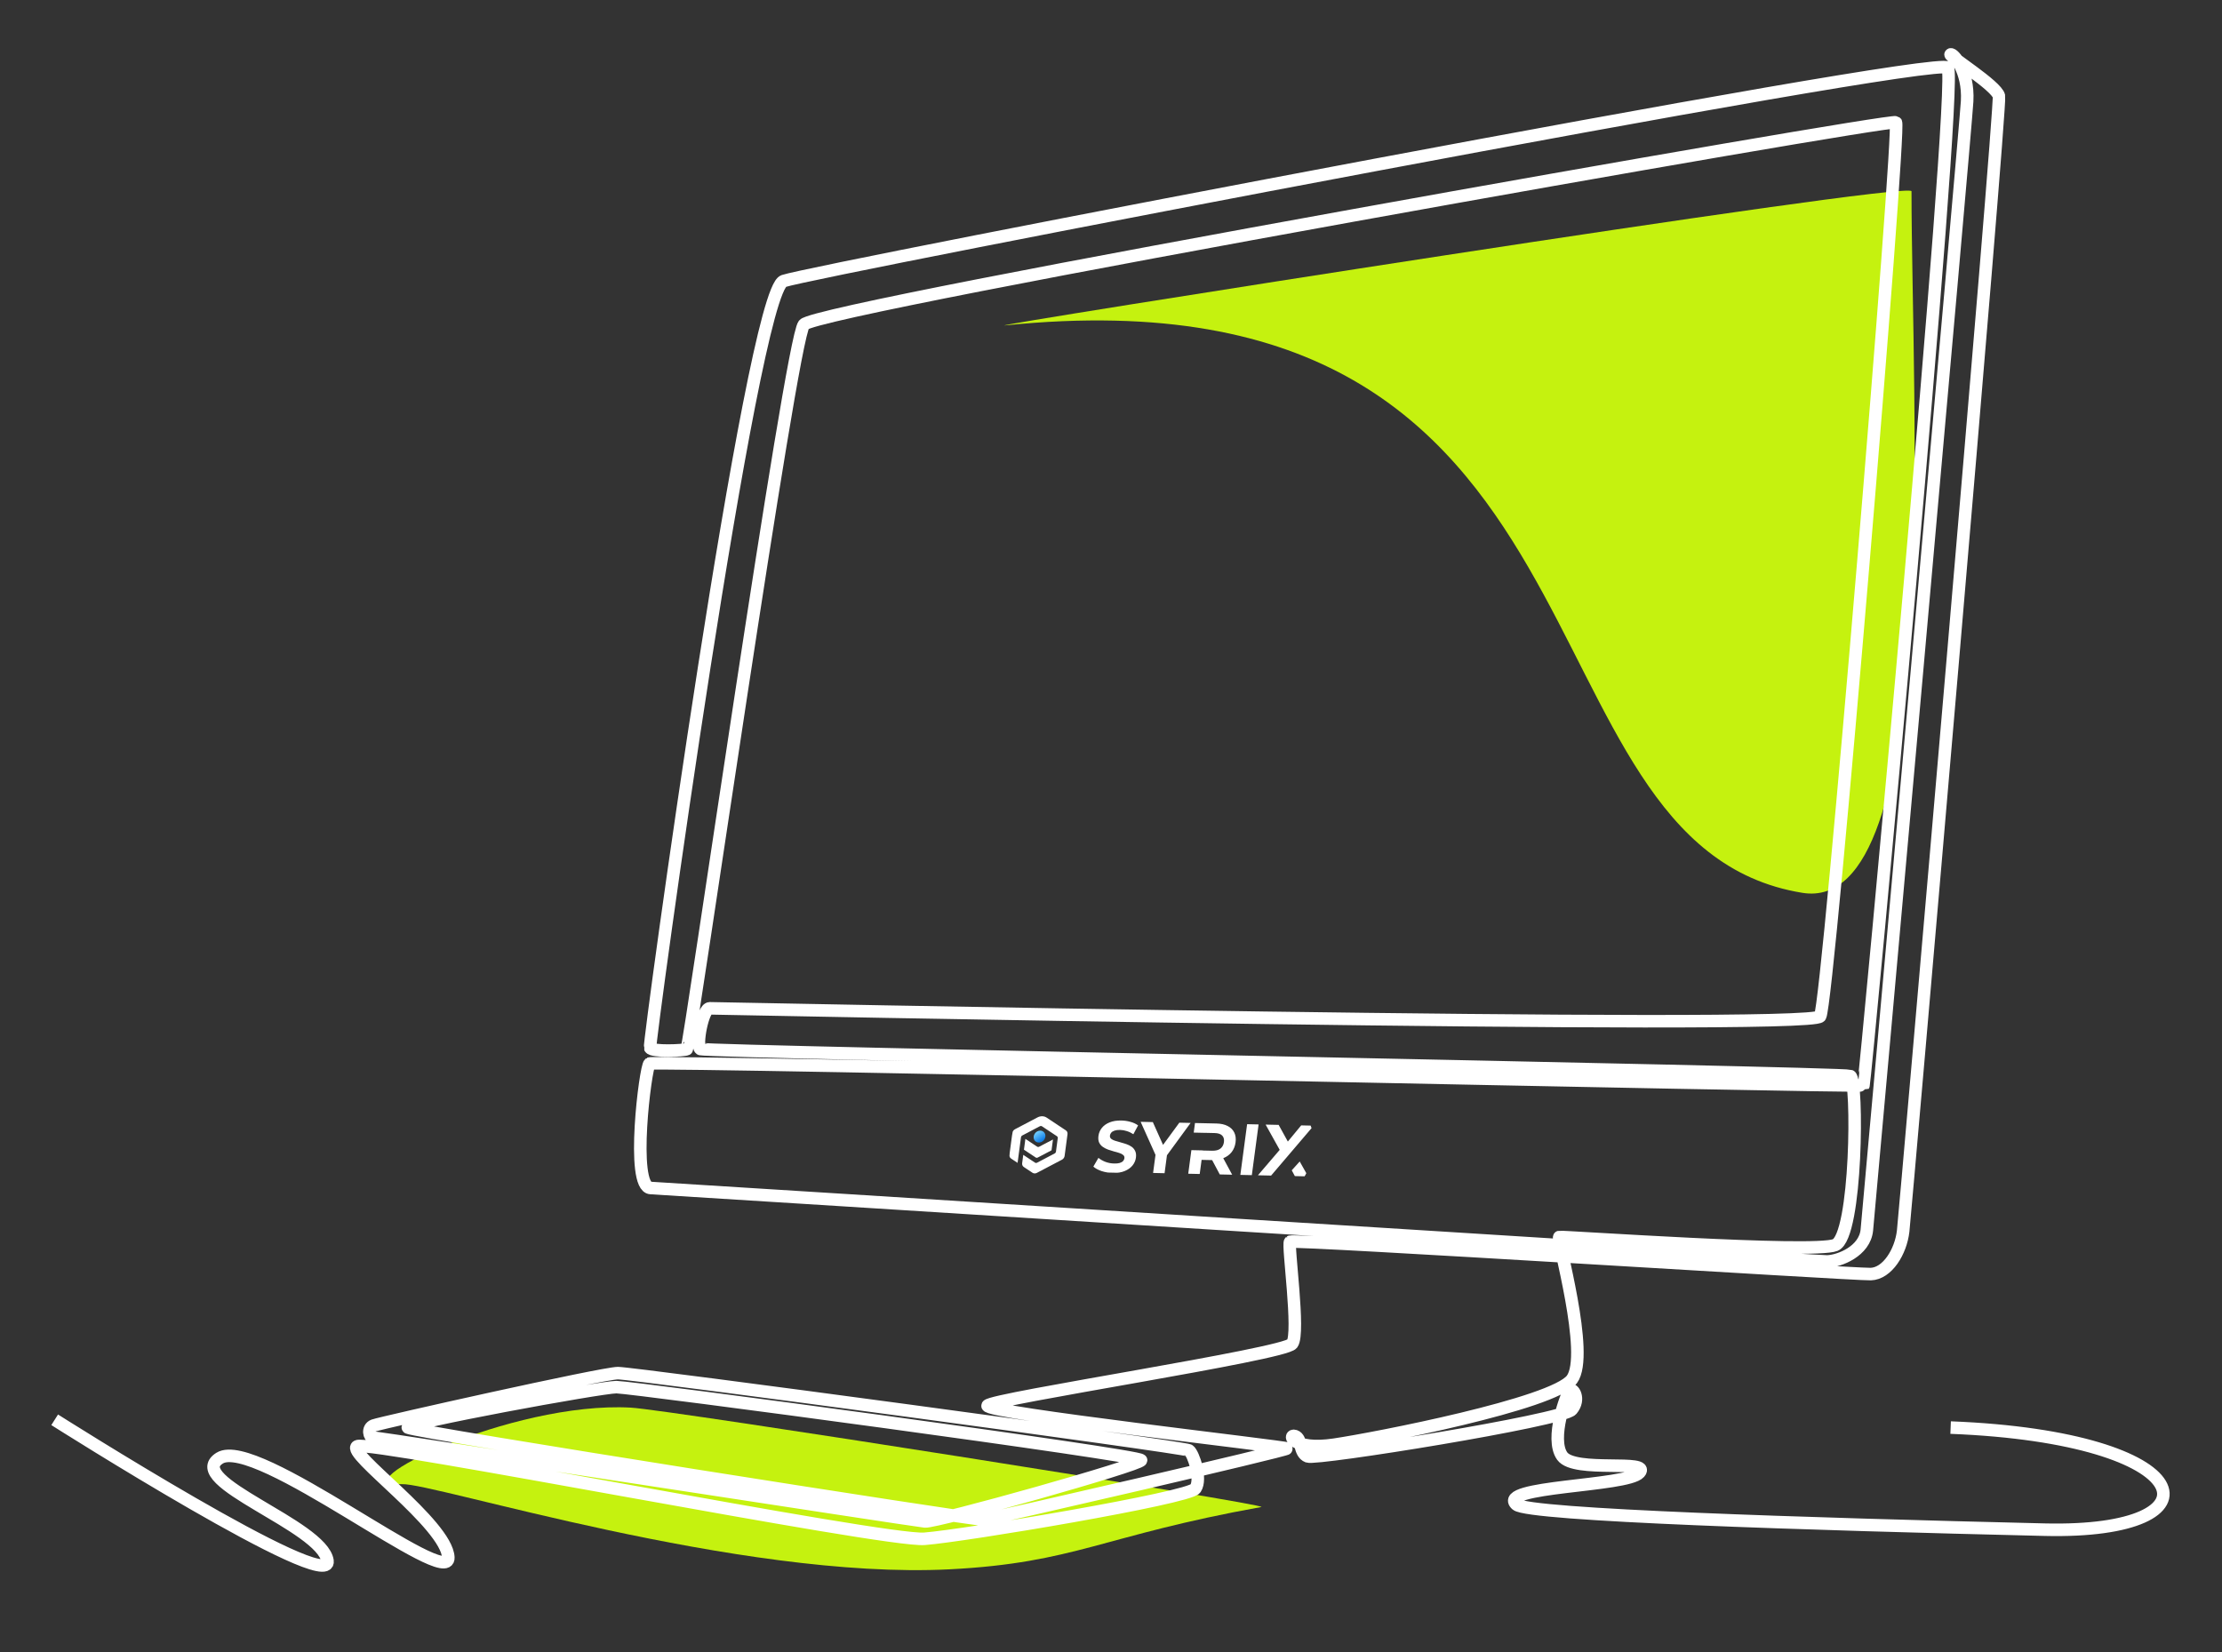
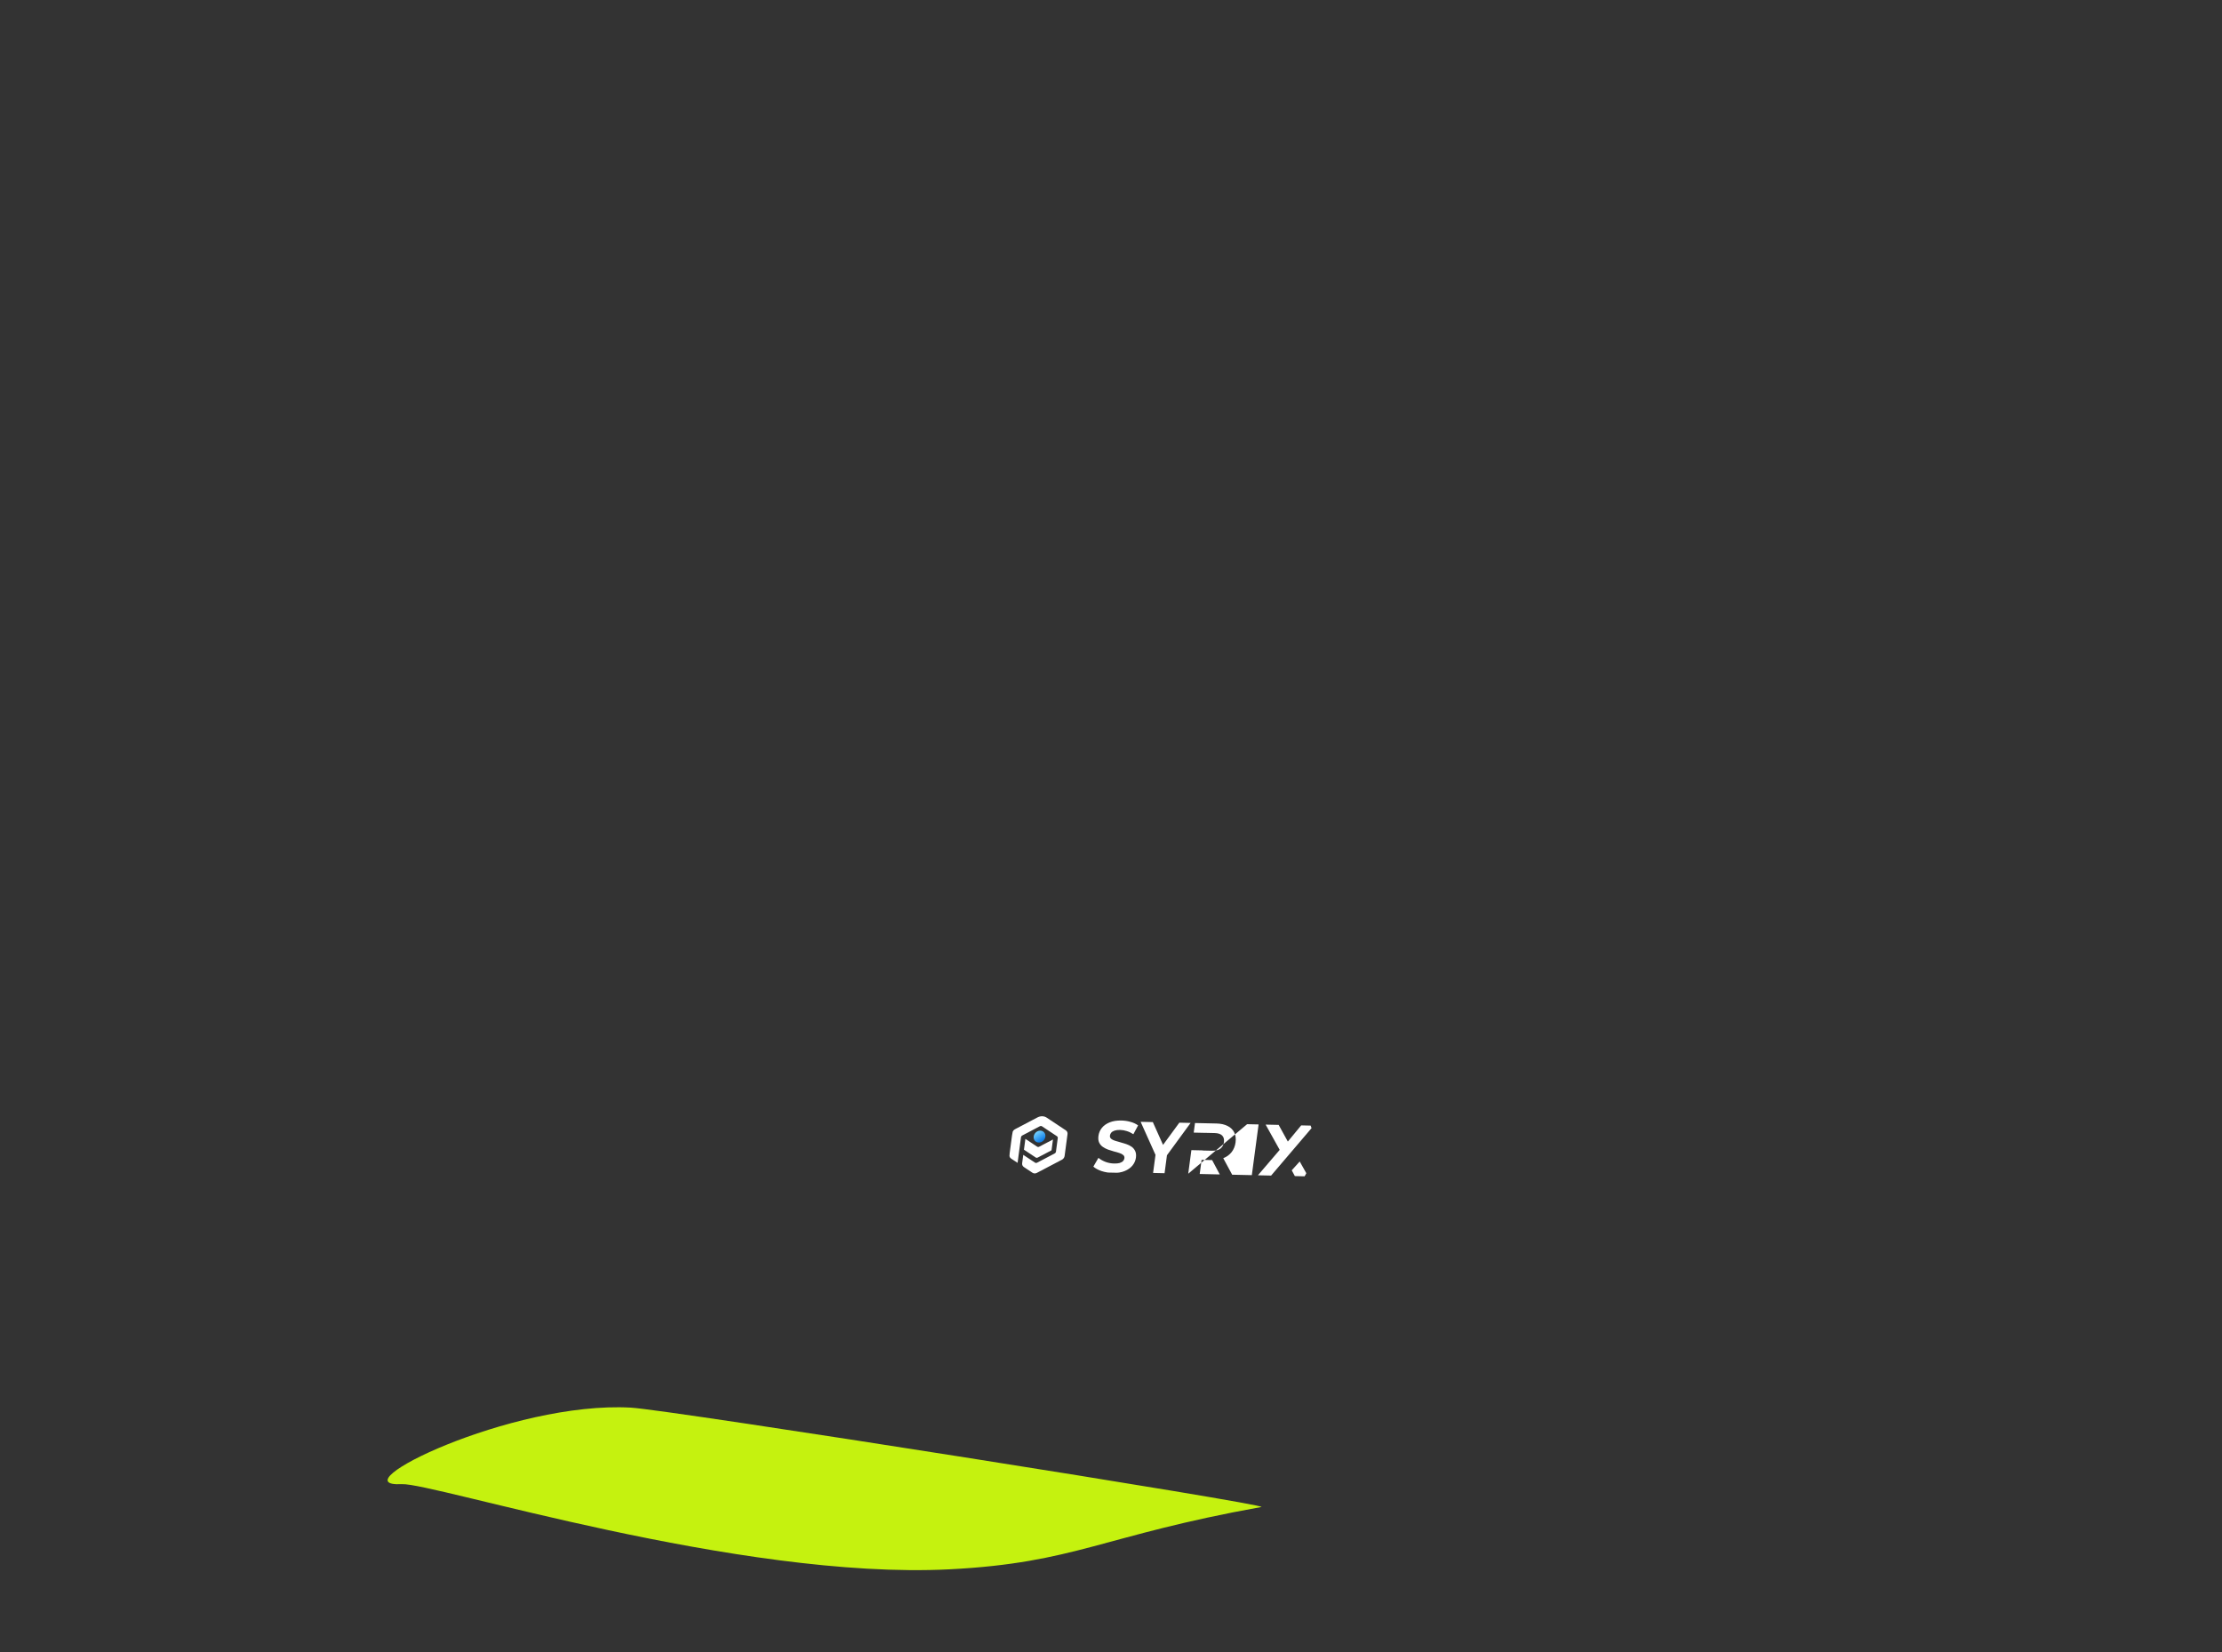
<svg xmlns="http://www.w3.org/2000/svg" width="886" height="659" viewBox="0 0 886 659" fill="none">
  <rect x="0" y="0" width="886" height="659" fill="#333333" stroke="none" />
-   <path d="M762.194 76.271C762.194 160.405 774.927 365.2 718.671 356.067C600.263 336.842 651.52 104.25 400.947 129.743C385.555 131.309 762.194 71.712 762.194 76.271Z" fill="#C5F20F" />
  <path d="M160.232 591.891C134.155 593.226 203.677 558.711 251.537 561.372C266.985 562.231 507.42 600.197 502.933 601.004C439.456 612.423 428.833 623.285 378.661 625.853C294.77 630.148 172.517 591.262 160.232 591.891Z" fill="#C5F20F" />
-   <path d="M21.801 566.221C21.801 566.221 132.649 636.535 130.582 622.473C128.514 608.41 73.09 590.624 87.565 581.526C102.041 572.425 179.388 634.469 178.767 621.129C178.147 607.79 137.509 579.25 142.473 576.769C147.436 574.286 352.487 614.926 368.619 613.685C384.75 612.443 474.091 597.45 476.677 593.625C479.262 589.8 475.848 579.665 474.091 578.426C472.333 577.184 252.598 547.611 246.394 547.611C240.189 547.611 151.676 567.464 148.987 568.499C146.298 569.534 147.264 573.256 148.643 573.256C150.022 573.256 364.275 606.344 368.825 606.759C373.375 607.172 454.719 584.286 454.995 582.356C455.27 580.426 251.978 553.196 245.774 553.196C239.569 553.196 160.777 567.673 162.638 569.327C164.498 570.982 389.197 606.346 392.196 606.036C395.195 605.727 513.592 578.359 513.179 577.668C512.766 576.98 392.127 563.329 393.781 560.571C395.436 557.813 512.076 540.165 515.247 535.892C518.418 531.618 513.317 496.324 514.419 495.22C515.522 494.117 739.323 508.318 745.941 508.111C752.558 507.905 757.935 499.22 758.866 490.946C759.798 482.673 798.022 42.447 797.058 38.311C796.092 34.174 776.861 22.215 777.79 21.698C778.722 21.182 785.062 27.972 784.373 40.381C783.685 52.79 745.218 482.056 744.39 490.534C743.561 499.013 733.428 502.944 728.603 503.081C723.777 503.219 267.488 474.197 259.422 473.784C251.357 473.371 257.355 425.39 259.009 424.149C260.664 422.908 742.423 433.766 743.045 432.834C743.665 431.903 780.925 32.384 776.652 27.006C772.377 21.63 325.188 107.73 312.469 112.074C299.75 116.418 258.527 416.221 259.216 417.875C259.904 419.53 272.727 418.979 273.83 418.426C274.934 417.875 315.262 136.271 320.535 129.447C325.808 122.622 753.903 47.136 755.971 48.791C758.038 50.445 729.085 399.539 725.776 405.329C722.467 411.12 285.79 402.123 282.999 402.123C280.209 402.123 277.417 417.116 279.277 418.357C281.138 419.599 734.67 427.871 737.772 429.112C740.874 430.354 740.461 493.015 731.774 496.533C723.089 500.048 622.89 493.017 621.752 493.327C620.614 493.637 634.092 540.307 626.784 550.096C619.475 559.885 548.748 573.673 531.995 576.153C515.245 578.636 513.453 571.741 516.346 572.707C519.242 573.673 517.863 579.462 521.447 580.841C525.032 582.22 623.129 566.468 626.713 562.193C630.297 557.918 627.195 553.265 625.956 554.506C624.714 555.748 617.959 573.809 622.922 580.702C627.885 587.595 658.665 581.736 653.702 587.319C648.739 592.902 596.314 592.592 604.689 600.038C609.44 604.262 720.294 607.787 815.351 610.046C887.871 611.77 878.193 573.256 777.79 569.327" stroke="white" stroke-width="5" stroke-miterlimit="10" />
  <g clip-path="url(#clip0_2135_10298)">
    <path d="M417.886 455.472L415.91 456.511L414.375 457.317C414.101 457.46 413.789 457.453 413.555 457.298L412.243 456.429L410.554 455.309L408.865 454.188L408.289 458.507L409.978 459.627L411.667 460.747L412.979 461.617C413.213 461.772 413.525 461.779 413.799 461.635L415.334 460.829L417.311 459.79L419.288 458.751L419.863 454.433L417.887 455.472L417.886 455.472Z" fill="white" />
    <path d="M421.773 453.892L421.056 459.271C421.015 459.579 420.816 459.859 420.534 460.008L419.013 460.808L417.036 461.847L415.059 462.885L413.538 463.685C413.256 463.833 412.934 463.826 412.694 463.666L411.394 462.804L409.705 461.684L408.016 460.563L407.574 463.881C407.491 464.501 407.738 465.08 408.223 465.401L409.129 466.003L410.818 467.123L411.715 467.718C412.204 468.043 412.861 468.058 413.434 467.756L414.483 467.204L416.46 466.166L418.437 465.127L420.414 464.088L420.414 464.088L422.39 463.049L422.391 463.049L423.443 462.497C424.015 462.196 424.419 461.626 424.502 461.001L425.66 452.319C425.742 451.699 425.495 451.12 425.011 450.799L422.415 449.077L420.726 447.957L419.037 446.836L417.348 445.716C416.303 445.022 414.906 444.991 413.683 445.635L411.706 446.674L409.729 447.712L407.752 448.751L404.714 450.348C404.147 450.645 403.748 451.211 403.665 451.83L402.506 460.521C402.424 461.14 402.671 461.719 403.155 462.04L404.062 462.642L405.75 463.762L405.751 463.762L407.11 453.567C407.151 453.259 407.35 452.979 407.632 452.83L409.153 452.031L411.13 450.992L413.107 449.953L414.62 449.158C414.907 449.006 415.235 449.014 415.48 449.177L416.773 450.034L418.461 451.155L420.15 452.275L421.45 453.137C421.691 453.297 421.814 453.584 421.773 453.893L421.773 453.892Z" fill="white" />
    <ellipse cx="2.326" cy="2.393" rx="2.326" ry="2.393" transform="matrix(1 0.022 -0.132 0.991 412.492 450.861)" fill="url(#paint0_linear_2135_10298)" />
    <g clip-path="url(#clip1_2135_10298)">
-       <path fill-rule="evenodd" clip-rule="evenodd" d="M443.71 467.771C442.127 467.736 440.639 467.491 439.244 467.035C437.853 466.56 436.761 465.965 435.968 465.252L437.992 461.762C438.757 462.398 439.688 462.93 440.783 463.36C441.9 463.771 443.052 463.99 444.239 464.016C445.143 464.037 445.88 463.966 446.449 463.805C447.04 463.625 447.489 463.374 447.797 463.052C448.104 462.731 448.286 462.358 448.343 461.934C448.415 461.395 448.264 460.967 447.89 460.65C447.52 460.313 447.008 460.041 446.355 459.833C445.705 459.606 444.977 459.397 444.172 459.205C443.387 458.994 442.598 458.745 441.805 458.457C441.031 458.169 440.333 457.806 439.712 457.367C439.09 456.929 438.608 456.358 438.268 455.655C437.946 454.952 437.856 454.062 438 452.983C438.154 451.827 438.596 450.784 439.324 449.854C440.075 448.905 441.099 448.165 442.398 447.633C443.719 447.083 445.312 446.829 447.177 446.87C448.42 446.898 449.624 447.079 450.789 447.414C451.956 447.73 452.962 448.197 453.805 448.814L451.918 452.336C451.067 451.776 450.196 451.361 449.307 451.09C448.419 450.8 447.533 450.645 446.648 450.625C445.762 450.606 445.023 450.696 444.429 450.895C443.836 451.094 443.394 451.364 443.102 451.706C442.814 452.028 442.64 452.41 442.581 452.853C442.512 453.373 442.662 453.801 443.033 454.138C443.407 454.455 443.92 454.718 444.572 454.926C445.225 455.133 445.943 455.342 446.728 455.553C447.531 455.764 448.321 456.004 449.098 456.272C449.893 456.541 450.602 456.895 451.224 457.333C451.845 457.772 452.317 458.343 452.639 459.045C452.98 459.748 453.08 460.63 452.939 461.689C452.787 462.825 452.338 463.858 451.59 464.788C450.843 465.718 449.809 466.458 448.488 467.008C447.186 467.559 445.594 467.813 443.71 467.771ZM460.742 460.573L459.781 467.781L464.359 467.883L465.313 460.723L474.742 447.831L470.248 447.731L463.756 456.59L459.679 447.496L454.818 447.388L460.742 460.573ZM473.795 468.092L475.05 458.68L479.629 458.782L479.622 458.834L483.352 458.917C484.765 458.948 485.861 458.663 486.64 458.063C487.422 457.443 487.886 456.584 488.033 455.486C488.181 454.369 487.949 453.494 487.334 452.862C486.719 452.231 485.705 451.899 484.292 451.868L480.561 451.785L480.56 451.795L475.982 451.693L476.492 447.87L485.055 448.06C486.826 448.099 488.312 448.432 489.513 449.057C490.717 449.663 491.595 450.523 492.145 451.636C492.696 452.75 492.87 454.067 492.667 455.589C492.467 457.091 491.945 458.383 491.102 459.466C490.261 460.529 489.161 461.335 487.803 461.884C487.789 461.89 487.776 461.895 487.762 461.901L491.317 468.482L486.371 468.372L483.325 462.653C483.253 462.652 483.181 462.651 483.109 462.649L479.125 462.561L478.373 468.194L473.795 468.092ZM497.273 448.331L494.576 468.554L499.155 468.656L501.851 448.433L497.273 448.331ZM510.267 458.575L501.588 468.71L506.845 468.827L523.813 448.921L518.839 448.811L513.515 455.259L509.852 448.611L504.652 448.495L510.267 458.575ZM518.246 463.209L515.072 466.728L516.312 469.037L521.597 469.155L518.246 463.209Z" fill="white" />
+       <path fill-rule="evenodd" clip-rule="evenodd" d="M443.71 467.771C442.127 467.736 440.639 467.491 439.244 467.035C437.853 466.56 436.761 465.965 435.968 465.252L437.992 461.762C438.757 462.398 439.688 462.93 440.783 463.36C441.9 463.771 443.052 463.99 444.239 464.016C445.143 464.037 445.88 463.966 446.449 463.805C447.04 463.625 447.489 463.374 447.797 463.052C448.104 462.731 448.286 462.358 448.343 461.934C448.415 461.395 448.264 460.967 447.89 460.65C447.52 460.313 447.008 460.041 446.355 459.833C445.705 459.606 444.977 459.397 444.172 459.205C443.387 458.994 442.598 458.745 441.805 458.457C441.031 458.169 440.333 457.806 439.712 457.367C439.09 456.929 438.608 456.358 438.268 455.655C437.946 454.952 437.856 454.062 438 452.983C438.154 451.827 438.596 450.784 439.324 449.854C440.075 448.905 441.099 448.165 442.398 447.633C443.719 447.083 445.312 446.829 447.177 446.87C448.42 446.898 449.624 447.079 450.789 447.414C451.956 447.73 452.962 448.197 453.805 448.814L451.918 452.336C451.067 451.776 450.196 451.361 449.307 451.09C448.419 450.8 447.533 450.645 446.648 450.625C445.762 450.606 445.023 450.696 444.429 450.895C443.836 451.094 443.394 451.364 443.102 451.706C442.814 452.028 442.64 452.41 442.581 452.853C442.512 453.373 442.662 453.801 443.033 454.138C443.407 454.455 443.92 454.718 444.572 454.926C445.225 455.133 445.943 455.342 446.728 455.553C447.531 455.764 448.321 456.004 449.098 456.272C449.893 456.541 450.602 456.895 451.224 457.333C451.845 457.772 452.317 458.343 452.639 459.045C452.98 459.748 453.08 460.63 452.939 461.689C452.787 462.825 452.338 463.858 451.59 464.788C450.843 465.718 449.809 466.458 448.488 467.008C447.186 467.559 445.594 467.813 443.71 467.771ZM460.742 460.573L459.781 467.781L464.359 467.883L465.313 460.723L474.742 447.831L470.248 447.731L463.756 456.59L459.679 447.496L454.818 447.388L460.742 460.573ZM473.795 468.092L475.05 458.68L479.629 458.782L479.622 458.834L483.352 458.917C484.765 458.948 485.861 458.663 486.64 458.063C487.422 457.443 487.886 456.584 488.033 455.486C488.181 454.369 487.949 453.494 487.334 452.862C486.719 452.231 485.705 451.899 484.292 451.868L480.561 451.785L480.56 451.795L475.982 451.693L476.492 447.87L485.055 448.06C486.826 448.099 488.312 448.432 489.513 449.057C490.717 449.663 491.595 450.523 492.145 451.636C492.696 452.75 492.87 454.067 492.667 455.589C492.467 457.091 491.945 458.383 491.102 459.466C490.261 460.529 489.161 461.335 487.803 461.884C487.789 461.89 487.776 461.895 487.762 461.901L491.317 468.482L486.371 468.372L483.325 462.653C483.253 462.652 483.181 462.651 483.109 462.649L479.125 462.561L478.373 468.194L473.795 468.092ZL494.576 468.554L499.155 468.656L501.851 448.433L497.273 448.331ZM510.267 458.575L501.588 468.71L506.845 468.827L523.813 448.921L518.839 448.811L513.515 455.259L509.852 448.611L504.652 448.495L510.267 458.575ZM518.246 463.209L515.072 466.728L516.312 469.037L521.597 469.155L518.246 463.209Z" fill="white" />
    </g>
  </g>
  <defs>
    <linearGradient id="paint0_linear_2135_10298" x1="3.405" y1="4.026" x2="0.837" y2="0.588" gradientUnits="userSpaceOnUse">
      <stop stop-color="#0F7DE6" />
      <stop offset="1" stop-color="#75D1FF" />
    </linearGradient>
    <clipPath id="clip0_2135_10298">
      <rect width="120" height="39" rx="16" transform="matrix(1 0.022 -0.132 0.991 405.642 437)" fill="white" />
    </clipPath>
    <clipPath id="clip1_2135_10298">
      <rect width="86" height="21" fill="white" transform="matrix(1 0.022 -0.132 0.991 438.444 446.676)" />
    </clipPath>
  </defs>
</svg>